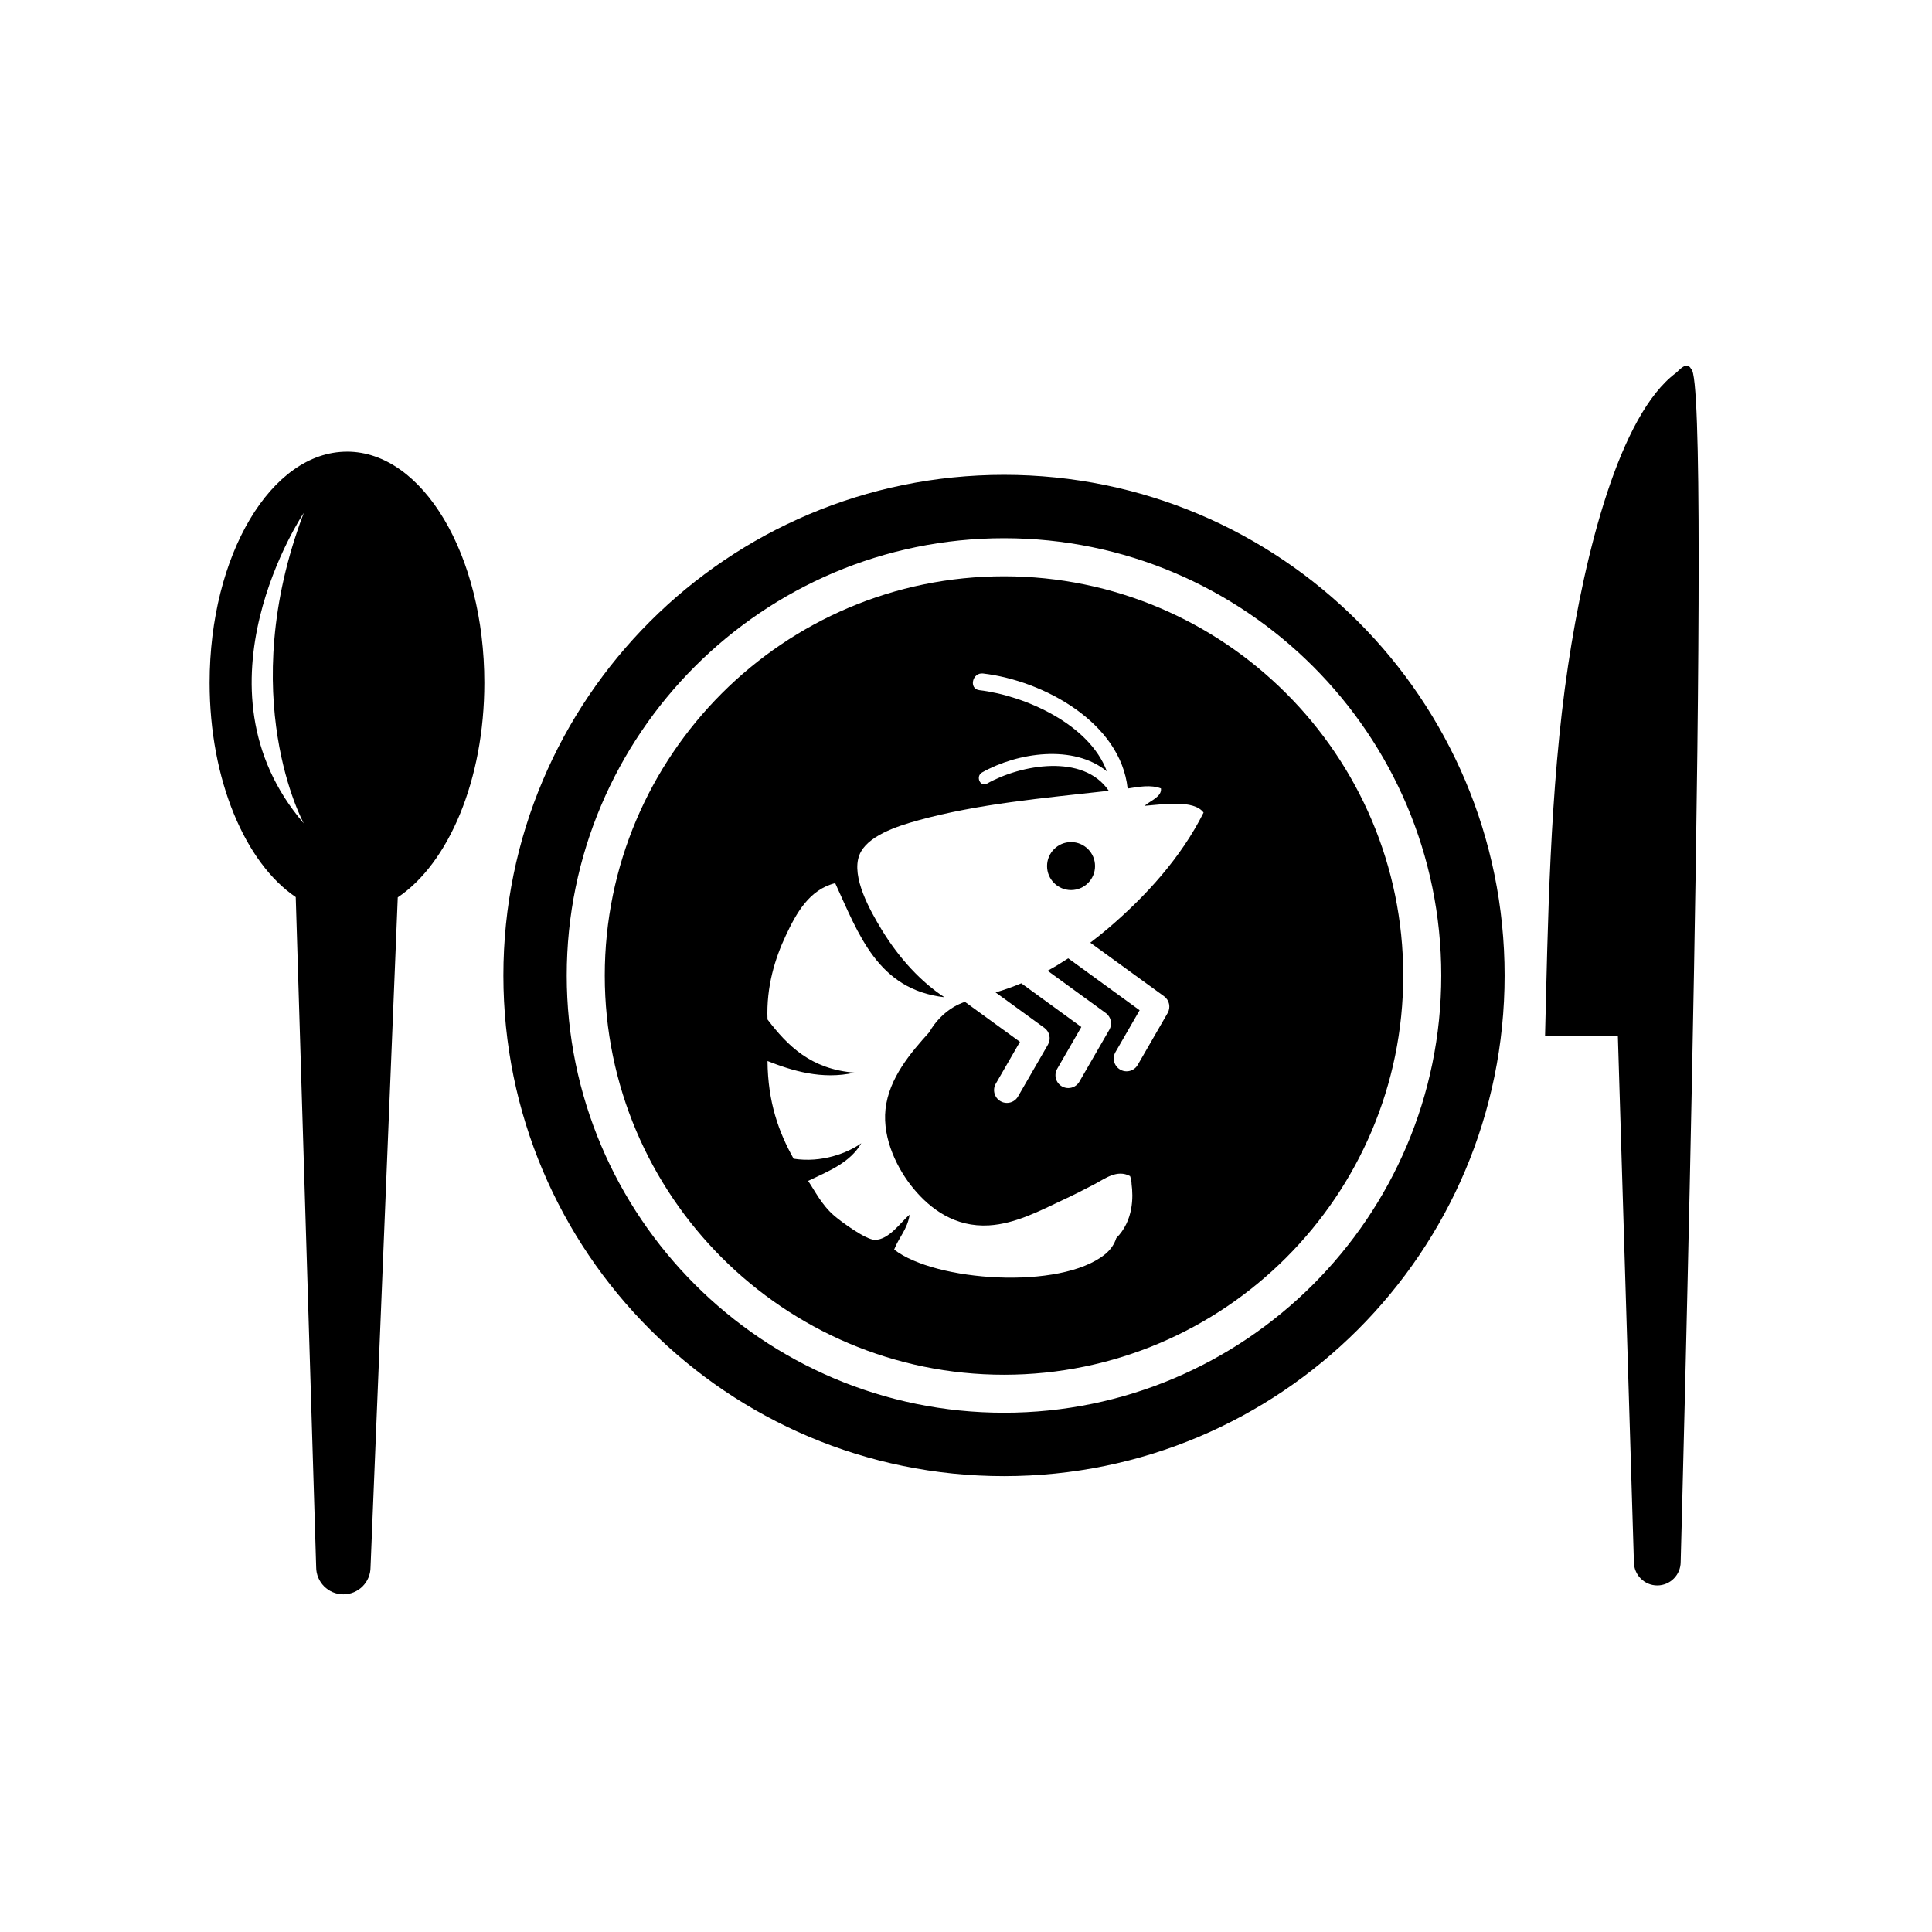
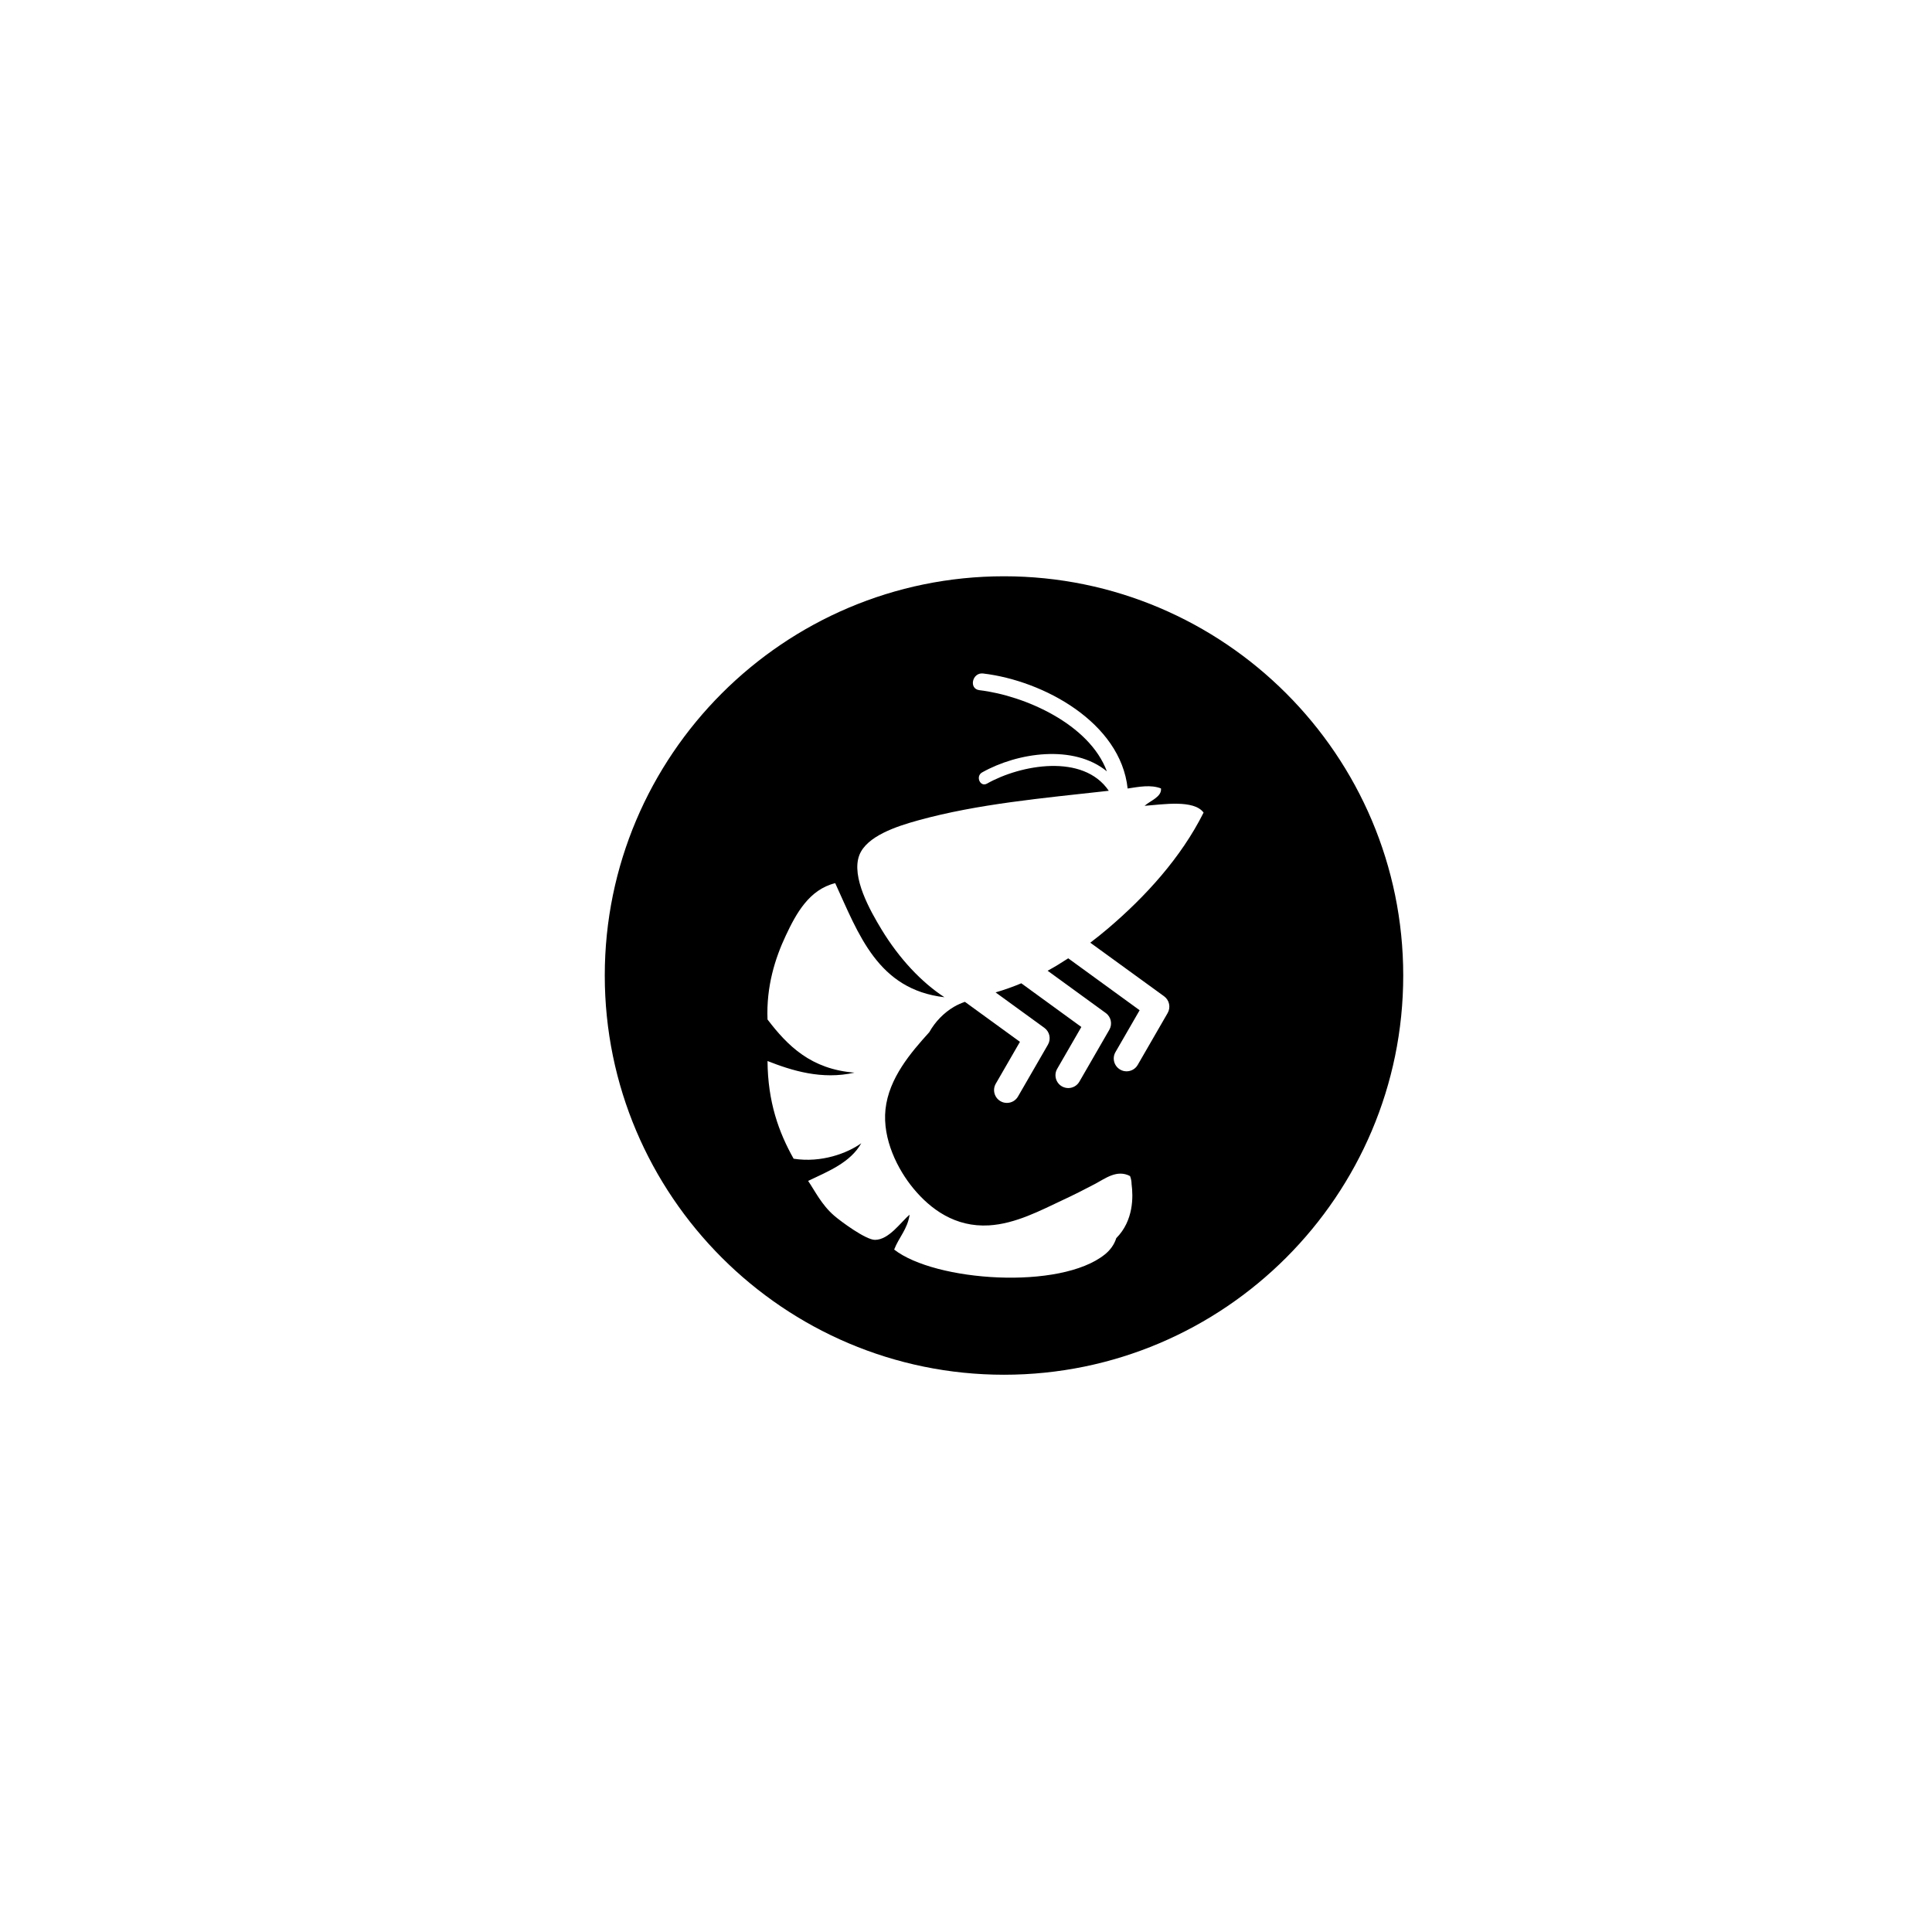
<svg xmlns="http://www.w3.org/2000/svg" fill="#000000" width="800px" height="800px" version="1.1" viewBox="144 144 512 512">
  <g>
-     <path d="m410.07 269.84c-73.273 0-132.67 59.398-132.67 132.67 0 73.277 59.398 132.68 132.67 132.68 73.27 0 132.67-59.398 132.67-132.67 0-73.277-59.402-132.68-132.67-132.68zm0 248.55c-63.895 0-115.88-51.977-115.88-115.88 0-63.895 51.977-115.88 115.88-115.88 63.898 0 115.88 51.977 115.88 115.88 0 63.895-51.977 115.88-115.88 115.88z" fill-rule="evenodd" />
-     <path d="m592.19 241.83c-1.184-2.363-3.293 0.434-4.074 1.02-14.957 11.168-24.098 47.734-28.562 77.52-4.922 32.77-5.359 69.531-6.102 98.188h19.301l4.246 139.38c0 3.43 2.777 6.219 6.191 6.219 3.43 0 6.203-2.793 6.203-6.219 0.012-0.004 8.504-313.48 2.797-316.1z" fill-rule="evenodd" />
-     <path d="m235.95 263.7c-20.102 0-36.398 27.418-36.398 61.25 0 25.738 9.445 47.734 22.824 56.793l5.414 177.57c0 3.981 3.223 7.203 7.203 7.203 3.981 0 7.203-3.223 7.203-7.203l7.215-177.5c13.438-9.012 22.945-31.055 22.945-56.871 0.004-33.832-16.293-61.25-36.406-61.25zm-11.445 98.508c-31.07-36.109 0-82.289 0-82.289-18.477 48.703 0 82.289 0 82.289z" />
    <path d="m410.07 296.72c-58.336 0-105.8 47.457-105.8 105.8 0 58.34 47.465 105.8 105.8 105.8 58.336 0 105.8-47.465 105.8-105.8 0-58.34-47.465-105.8-105.8-105.8zm42.422 111.3c1.406 1.023 1.809 2.941 0.945 4.449l-7.93 13.738c-0.629 1.094-1.773 1.703-2.953 1.703-0.578 0-1.16-0.137-1.691-0.453-1.633-0.945-2.188-3.023-1.25-4.644l6.402-11.09-18.922-13.758c-1.762 1.152-3.57 2.262-5.461 3.293l15.402 11.199c1.414 1.023 1.82 2.941 0.945 4.449l-7.93 13.738c-0.629 1.094-1.773 1.703-2.941 1.703-0.57 0-1.16-0.145-1.703-0.453-1.621-0.945-2.176-3.023-1.238-4.644l6.402-11.09-15.914-11.578c-2.188 0.918-4.449 1.723-6.812 2.414l12.93 9.395c1.406 1.023 1.809 2.941 0.945 4.449l-7.941 13.75c-0.629 1.094-1.762 1.691-2.941 1.691-0.57 0-1.16-0.137-1.691-0.453-1.633-0.938-2.191-3.023-1.25-4.644l6.402-11.09-14.59-10.602c-0.961 0.348-1.918 0.75-2.836 1.285-2.769 1.621-5.039 3.996-6.606 6.769-4.848 5.359-10.715 12.152-11.602 20.441-0.836 7.91 3.238 15.961 7.43 21.008 4.535 5.461 11.039 10.262 19.984 9.742 7.094-0.414 13.824-4.035 19.473-6.672 2.828-1.309 5.863-2.84 8.711-4.348 2.59-1.367 5.769-3.883 9.219-2.047 0.277 0.746 0.395 1.457 0.402 2.137 0.441 3.273 0.559 9.672-4.047 14.297 0 0-0.012 0-0.012 0.012-0.516 1.684-1.613 3.188-3.012 4.309-11.809 9.527-45.031 7.176-55.848-1.281 1.234-3.219 3.516-5.371 4.098-9.23-2.211 1.773-5.438 6.691-9.219 6.66-2.394-0.02-8.887-4.781-10.766-6.402-3.367-2.902-5.125-6.606-6.914-9.219 5.438-2.59 11.184-4.871 14.086-9.984-3.621 2.602-10.516 5.266-17.93 4.102-3.945-7.008-6.836-15.035-6.918-25.891 6.387 2.519 14.402 5.047 23.055 3.078-11.492-0.898-17.703-7.062-23.055-14.09-0.352-8.746 2.004-16.211 4.867-22.289 2.711-5.762 6.156-12.133 13.07-13.836 6.207 13.512 11.262 28.191 28.949 30.234-6.051-3.953-11.941-10.176-16.656-17.938-2.973-4.902-8.125-13.93-5.894-19.73 1.941-5.023 9.805-7.617 15.629-9.219 15.805-4.359 32.848-5.863 50.473-7.828-6.769-9.969-23.363-6.926-32.266-1.906-1.82 1.027-3.109-1.941-1.309-2.957 9.395-5.297 24.273-7.512 33.07-0.289-4.637-12.504-21.734-20.078-33.77-21.508-2.902-0.344-1.91-4.769 0.973-4.422 16.078 1.906 36.434 13.027 38.301 30.48 3.004-0.457 6.121-1.074 8.836-0.023 0.258 2.242-2.863 3.258-4.348 4.613 5.008-0.387 13.07-1.684 15.637 1.793-6 11.992-15.438 22.297-25.367 30.742-1.496 1.273-3.059 2.516-4.656 3.734z" fill-rule="evenodd" />
-     <path d="m434.2 373.52c0 3.512-2.848 6.359-6.359 6.359s-6.359-2.848-6.359-6.359c0-3.512 2.848-6.359 6.359-6.359s6.359 2.848 6.359 6.359" fill-rule="evenodd" />
  </g>
</svg>